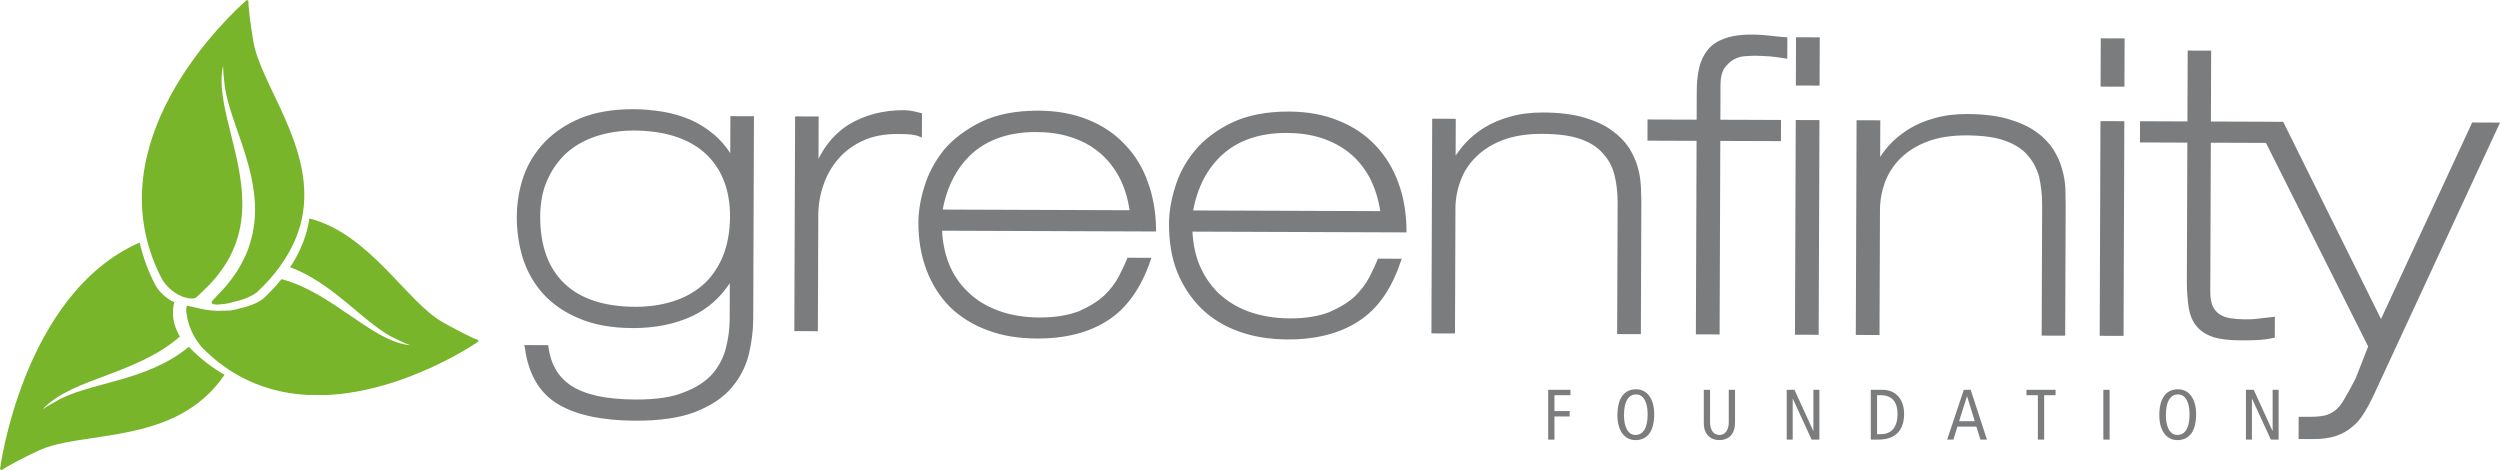
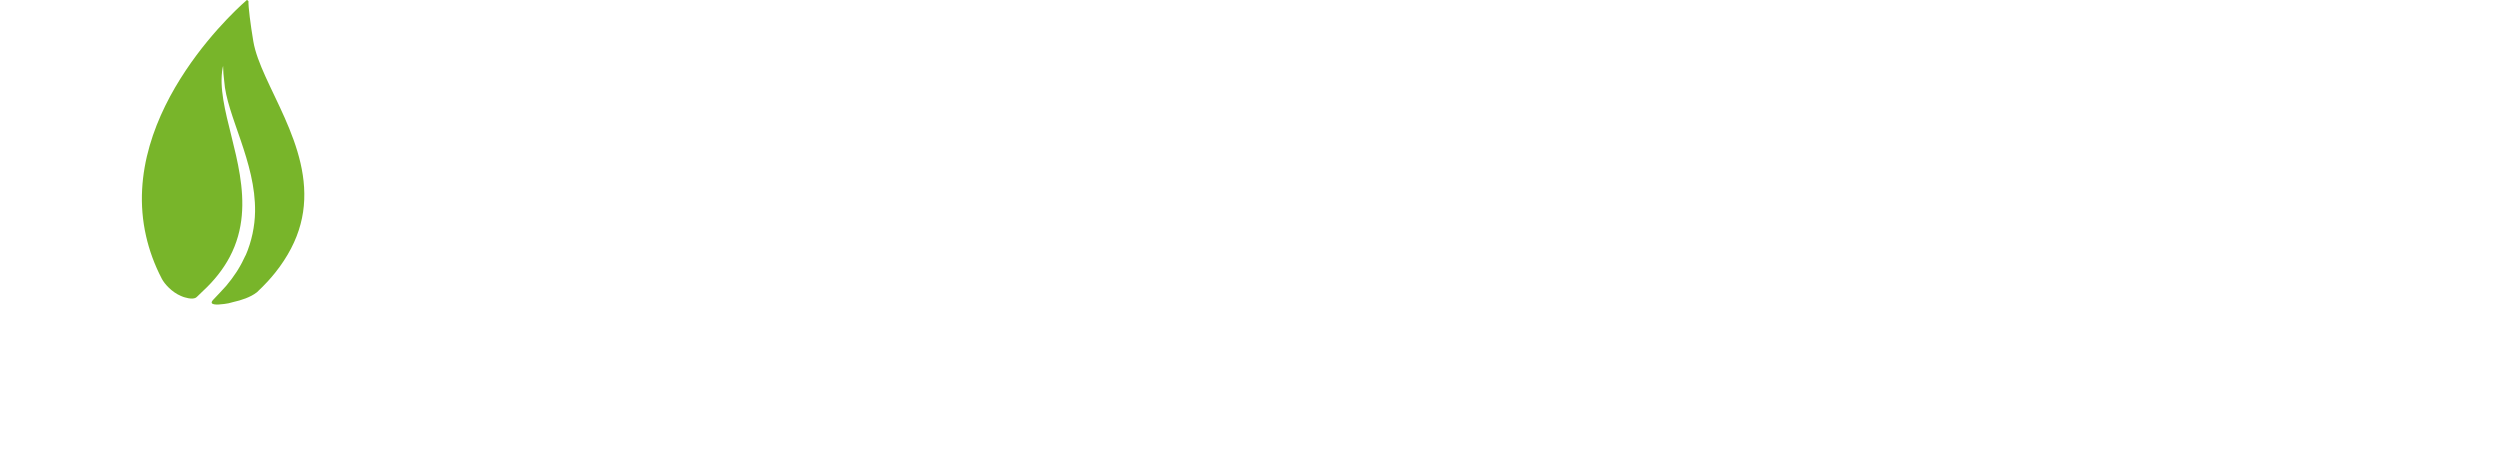
<svg xmlns="http://www.w3.org/2000/svg" id="Ebene_1" width="3003.78" height="564.73" viewBox="0 0 3003.78 564.73">
-   <path d="M226.79,416.7c-50.57,42.42-121.33,42.48-159.6,65.6-5.1,2.69-10.65,5.87-15.9,9.6l1.67-1.92c35.28-35.85,111.49-40.21,163.27-85.71-4.3-6.81-8.63-17.54-8.39-28.53,0-.35-.15-7.53,1.75-12.54-10.95-4.64-19.62-14.45-22.82-20.54-9.03-17.25-15.12-34.39-18.97-51.3C27.08,353.26,0,563.87,0,563.87l2.22,.86c4.95-3.81,25.15-14.45,43.48-23.08,53.8-25.38,165.78-5.41,224.1-91.31-14.93-8.51-29.38-19.55-43.01-33.64" fill="#78b52a" />
-   <path d="M573.82,408.24c-5.62-1.64-25.2-11.67-42.26-21.31-42.9-24.37-87.58-106.16-159.78-124.44-2.87,19.17-10.08,38.77-23.18,58.6,53.13,19.32,91.86,70.91,128,86.5,5.01,2.58,10.49,5.1,16.31,7.13l-2.38-.19c-45.02-5.93-91.94-63.26-152.28-79.16-2.69,3.34-5.54,6.68-8.59,10.03l-.17,.16c-4.11,4.42-8.37,8.83-13.11,13.24l-.18,.11c-7.46,5.95-19.37,9.75-27.73,11.55,0,0-2.05,.48-6.23,1.61-1.54,.3-3.33,.59-5.22,.84l-.08,.14-15.14,.45c-7.67,0-18.35-2.02-18.75-2.11l-18.46-4.24c-1.9,5-.14,10.75-.04,11.49,.24,1.68,2.09,19.75,17.56,38.1,13.63,14.09,28.07,25.13,43.01,33.64,26.89,15.37,55.35,22.5,83.55,24.12l24.34,.09c95.71-4.54,181.5-63.98,181.5-63.98,0,0,.91-1.96-.71-2.38" fill="#78b52a" />
  <path d="M295.21,306.41c-2.56,5.67-6.07,12.49-9.63,18.17l-1.77,2.76c-3.53,5.38-7.48,10.74-12.03,16.1-2.38,2.8-12.81,13.79-15.5,16.62-6.41,6.72,4.24,6.39,13.11,5.17,1.87-.25,3.69-.57,5.22-.84,4.16-1.13,6.21-1.63,6.21-1.63,8.38-1.8,20.28-5.58,27.76-11.55l.16-.1c4.74-4.4,9.02-8.81,13.13-13.22l.16-.18c3.06-3.34,5.89-6.69,8.59-10.04,3.84-4.76,7.23-9.53,10.34-14.25,13.1-19.86,20.32-39.45,23.18-58.6,12.03-80.57-51.11-153.4-59.79-205.26-3.33-19.71-6.14-42.06-5.82-48.14l-1.61-1.41h-.3s-155.8,131.57-121.11,283.71c3.85,16.9,9.94,34.03,18.96,51.29,3.22,6.11,11.88,15.91,22.84,20.55l2.71,1.1c.42,.09,11.72,4.35,16.04,.45l1.24-1.11c2.31-2.11,4.53-4.27,6.58-6.36,6.96-6.41,12.9-12.93,18.11-19.51,2.8-3.52,5.33-7.09,7.65-10.64,2.36-3.59,4.49-7.21,6.4-10.83,8.63-16.36,12.99-33.02,14.47-49.66,5.91-65.39-31.63-130.57-23-177.47l.54-2.38c.05,6.34,.59,12.55,1.33,18.17,2.78,41.43,38.05,97.16,37.08,157.13-.27,16.99-3.94,35.61-11.59,53.05" fill="#78b52a" />
-   <path d="M877.12,260.28c-.07,18.77-3.32,35.22-9.01,48.68-5.86,13.62-13.86,24.98-23.94,33.7-10.32,8.83-22.58,15.52-36.26,19.62-13.63,4.27-28.88,6.39-44.82,6.34-36.84-.14-65.36-9.39-84.61-27.71-19.52-18.31-29.54-45.47-29.42-80.82,.07-17.84,3.35-33.37,9.7-46.25,6.11-13,14.55-23.72,24.47-32.27,10.18-8.32,22.39-14.66,35.83-18.7,13.61-4.1,28.18-6.06,42.56-6.01,36.4,.13,65.29,9.16,85.2,26.91,19.8,17.8,30.44,43.68,30.32,76.5m27.88,122.27l.87-242.88-28.31-.1-.16,44.33c-5.58-8.31-11.65-15.47-18.71-21.55-8.9-7.57-18.65-13.94-29.22-18.52-10.47-4.47-21.9-7.73-33.4-9.68-11.87-1.77-23.28-2.91-34.37-2.95-24.86-.09-45.94,3.53-63.7,10.61-17.63,7.25-32.01,16.98-43.57,28.92-11.48,12.1-20.13,26-25.54,41.53-5.3,15.53-7.92,31.87-7.98,48.51-.06,16.86,2.45,33.75,7.34,49.82,5.3,16.02,13.41,30.39,24.44,42.57,11.35,12.3,25.92,22.49,43.57,29.64,17.37,7.49,39.11,11.31,63.82,11.4,27.1,.1,51.29-4.83,71.94-14.55,18.44-8.68,33.22-21.98,44.82-39.38l-.15,43.07c-.04,11.64-1.56,23.42-4.53,34.81-2.86,11.22-8.13,21.79-16.07,30.92-7.84,8.94-19.38,16.68-34.14,22.21-14.46,6.05-33.88,8.85-58.29,8.76-18.02-.06-33.62-1.55-46.62-4.48-12.54-2.8-23.35-7.16-31.64-12.72-7.88-5.44-14.08-12.14-18.13-19.7-4.46-7.79-6.95-16.49-8.3-25.76l-.35-2.66-28.72-.1,.75,3.3c4.15,31.73,17.65,54.52,39.71,67.66,21.88,13.15,53.15,19.76,93.22,19.91,29.4,.11,53.9-3.49,72.09-10.67,18.57-7.36,32.96-16.86,43.11-28.75,9.97-11.65,17.09-24.98,20.81-39.93,3.51-14.44,5.36-28.99,5.42-43.56m202.65-217.28l.11-29.13-2.13-.54c-3.8-1.15-7.08-1.69-9.66-2.27-2.71-.59-6.17-.95-9.74-.96-24.97-.09-47.11,5.71-65.95,16.97-15.55,9.62-28.09,23.57-36.88,41.5l.19-50.89-28.3-.1-.93,257.97,28.29,.1,.51-139.38c.04-12.43,2.1-24.69,6.2-36.36,4.02-11.85,10.1-22.3,17.84-31.25,7.6-8.89,17.67-16.46,29.57-21.88,11.88-5.54,26.11-8.14,42-8.08,6.85,.03,12.32,.21,15.95,.7,3.74,.46,6.79,1.05,9.09,2.05l3.85,1.57Zm249.54,87.3l-224.52-.81c5.17-28.13,17.16-50.81,35.53-67.57,19.23-16.97,45.23-25.69,76.83-25.57,14.51,.05,27.8,1.83,40.33,5.74,12.77,3.89,24.27,9.81,34.14,17.73,9.93,7.86,18.13,17.91,24.88,30.08,6.24,11.65,10.56,25.26,12.8,40.39m31.8,25.57v-2.88c-.26-20.15-3.48-39.22-9.91-56.63-6.11-17.41-15.49-32.64-27.65-45.07-11.81-12.71-26.52-22.6-43.88-29.64-17.3-7.14-37.67-10.9-59.65-10.98-27.52-.1-50.62,4.55-68.91,13.4-18.28,8.97-33.41,20.15-44.79,33.63-10.65,13.33-18.77,28.2-23.48,43.84-4.9,15.64-7.25,30.26-7.29,43.56-.08,21.35,3.42,40.82,10.09,57.95,6.56,16.94,16,31.72,28.28,43.97,12.45,11.9,27.68,21.34,45.1,27.63,17.54,6.57,37.15,9.75,59.2,9.82,34.2,.12,63.18-7.37,85.58-22.2,22.33-14.49,39.28-38.6,50.4-70.86l1.17-3.91-28.55-.1-.7,1.78c-2.38,5.58-5.52,12.54-9.68,20.52-4.3,8.04-9.79,15.56-17.47,22.9-7.79,7.17-17.89,13.52-30.35,18.95-12.39,4.85-28.35,7.72-47.81,7.65-18.48-.06-35.28-3.06-49.36-8.29-14.43-5.35-26.72-12.88-36.36-22.47-9.93-9.36-17.6-20.84-22.79-33.64-4.79-12.22-7.62-25.53-8.26-39.87l257.1,.93Zm269.4-24.48l-224.81-.81c5.23-28.13,16.99-50.82,35.72-67.57,18.94-16.97,45.11-25.69,76.89-25.57,14.04,.05,27.56,1.83,40.39,5.74,12.24,3.89,24.03,9.81,34.08,17.73,9.92,7.86,18.18,17.91,24.99,30.25,5.94,11.48,10.38,25.08,12.74,40.23m31.51,25.57v-2.88c-.26-20.15-3.24-39.22-9.74-56.63-6.33-17.41-15.66-32.64-27.54-45.07-12.04-12.71-26.68-22.6-44.34-29.64-16.95-7.14-37.32-10.9-59.66-10.98-26.94-.1-50.5,4.55-68.67,13.41-18.63,8.97-33.23,20.15-44.45,33.63-11.04,13.32-18.99,28.2-23.65,43.84-4.89,15.64-7.25,30.26-7.3,43.56-.08,21.35,2.96,40.82,9.7,57.95,6.85,16.94,16.52,31.72,28.91,43.97,12.11,11.9,27.16,21.34,44.64,27.63,17.82,6.57,37.5,9.75,59.54,9.82,34.14,.12,62.95-7.37,85.46-22.2,22.38-14.49,39.29-38.6,49.89-70.86l1.56-3.91-28.84-.1-.53,1.78c-2.26,5.58-5.52,12.53-9.63,20.52-4.17,8.04-10.01,15.56-17.29,22.9-7.8,7.17-18.07,13.52-30.64,18.94-12.22,4.86-28.18,7.73-47.7,7.66-18.42-.07-35.05-3.06-49.54-8.29-14.44-5.35-26.44-12.88-36.48-22.47-9.47-9.36-17.25-20.84-22.56-33.64-4.97-12.23-7.62-25.53-8.32-39.87l257.16,.93Zm281.59,122.26l.57-158.55c.01-4.89-.25-10.88-.51-18.36-.32-7.49-1.39-15.08-3.65-23.22-2.1-7.89-5.81-15.78-10.45-23.53-5.1-7.73-12.15-15.01-20.94-21.19-8.5-6.37-19.88-11.48-33.17-15.44-13.23-3.9-30.02-5.99-49.43-6.06-14.8-.05-27.92,1.69-39.51,5.04-11.87,3.18-22.13,7.82-31.02,13.13-8.83,5.67-16.74,11.86-22.98,18.92-4.34,4.77-7.81,9.64-11.46,14.59l.16-44.1-28.32-.1-.93,257.97,28.32,.1,.54-150.2c.04-11.28,2.05-22.56,6.22-33.48,3.85-10.69,10.04-20.28,18.59-28.55,8.38-8.43,19.23-15.3,32.26-20.26,13.26-4.96,29.05-7.44,47.52-7.38,18.19,.07,33.44,2.03,44.94,5.98,11.5,3.96,20.7,9.57,27.23,17.09,6.71,7.04,11.57,15.63,14.14,25.67,2.72,10.48,4,21.83,3.96,34.27l-.57,157.56,28.5,.1Zm175.92-330.91l.1-25.73-2.47-.14c-7.37-.59-14.16-1.36-20.72-2.08-22.67-2.32-39.55-.95-51.84,3.45-8.81,3.19-15.85,7.6-20.76,13.96-4.81,5.97-8.28,13.22-10.15,21.44-1.88,8.16-2.88,17.31-2.92,27.33l-.12,34.95-59.02-.21-.09,25.45,59.01,.21-.84,232.52,28.51,.1,.84-232.52,72.87,.26,.1-25.45-72.88-.26,.15-42.03c.03-8.81,1.72-15.54,4.9-20.24,3.47-4.55,7.23-8.11,11.61-10.39,4.44-2.23,8.76-3.6,13.26-3.7,5.01-.27,8.7-.55,11.92-.54,5.07,.02,11.29,.45,17.56,.76,6.33,.6,12.32,1.43,17.55,2.32l3.46,.52Zm38.65,73.71l-28.49-.1-.93,257.96,28.49,.1,.93-257.97Zm.15-41.45l.21-57.99-28.49-.1-.21,57.98,28.49,.11Zm295.11,300.48l.58-158.55c.01-4.89-.36-10.88-.34-18.35-.38-7.49-1.62-15.09-3.96-23.23-2.1-7.89-5.52-15.78-10.45-23.53-5.03-7.73-11.86-15.01-20.59-21.19-8.83-6.37-20.06-11.48-33.56-15.44-13.23-3.9-29.69-5.98-49.43-6.05-14.69-.05-27.87,1.68-39.39,5.04-11.81,3.18-22.2,7.81-30.92,13.13-8.93,5.66-16.56,11.86-23.09,18.91-4.44,4.77-8.03,9.64-11.15,14.59l.16-44.1-28.51-.1-.93,257.97,28.5,.1,.54-150.19c.04-11.29,2.09-22.56,5.99-33.49,4.13-10.69,10.26-20.28,18.59-28.54,8.61-8.44,19.23-15.3,32.48-20.26,12.92-4.96,28.87-7.45,47.06-7.38,18.26,.07,33.68,2.02,44.95,5.98,11.61,3.96,20.98,9.57,27.63,17.09,6.59,7.05,11.17,15.63,14.3,25.67,2.38,10.48,3.89,21.83,3.85,34.27l-.57,157.56,28.27,.1Zm71.04-257.71l-28.66-.1-.93,257.97,28.67,.1,.93-257.97Zm.15-41.45l.21-57.99-28.67-.1-.21,57.99,28.67,.1Zm451.26,43.13l-33.44-.12-109.55,236.11-116.71-235.31-.68-1.61-11.97-.05v-.05l-75.03-.27,.31-85.15-28.21-.1-.31,85.15-56.93-.21-.09,25.45,56.93,.21-.6,166.72c-.04,12.27,.96,22.69,2.19,31.45,1.52,9.14,4.55,16.47,9.36,22.24,4.64,5.94,11.42,10.23,19.99,13.2,8.23,2.67,19.04,3.93,32.63,3.98,6.16,.02,12.72,0,19.52-.27,7.08-.38,13.46-1.17,19.57-2.46l2.42-.45,.1-25.22-19.25,2.24c-11.79,1.57-24.18,1.01-34.12-.36-4.79-.76-9.62-2.45-13.06-4.88-3.56-2.14-6.25-5.49-8.31-9.71-1.77-4.15-2.9-9.97-2.87-17.38l.65-178.98,66.23,.24,122.82,244.59-15.06,38.37c-5.1,9.99-9.73,18.39-13.61,24.82-3.25,6.04-7.06,10.56-10.87,13.61-3.92,2.93-8.08,4.98-12.7,6.17-5.01,1.02-11.28,1.57-18.65,1.55l-12.61-.05-.1,26.72,17.33,.06c11,.04,19.99-1.2,27.3-3.65,7.61-2.57,14.18-6.17,19.45-10.75,5.71-4.42,10.22-9.81,13.98-15.96,3.83-5.93,7.47-12.59,11.07-20.05l152.89-329.82Z" fill="#7b7c7e" />
-   <path d="M2698.53,528.18h7.2v-49.04h.17l22.55,49.04h9.34v-59.84h-7.2v49.38h-.17l-22.55-49.38h-9.34v59.84Zm-96.2-29.32c0-18.43,6.69-24.95,14.58-24.95,10.11,0,13.89,11.66,13.89,23.75,0,18.43-6.69,24.95-14.58,24.95-10.11,0-13.89-11.66-13.89-23.75m-7.89,0c0,18.52,8.49,29.92,21.77,29.92,14.15,0,22.46-10.46,22.46-31.12,0-18.52-8.49-29.92-21.77-29.92-14.15,0-22.46,10.46-22.46,31.12m-67.26,29.32h7.55v-59.84h-7.55v59.84Zm-78.65,0h7.54v-53.32h13.72v-6.51h-34.98v6.51h13.72v53.32Zm-94.62-22.12l9.43-29.83h.17l9.17,29.83h-18.78Zm5.66-37.72l-20.06,59.84h7.54l4.8-15.6h22.8l4.8,15.6h7.89l-19.54-59.84h-8.23Zm-104.24,6.51h4.54c14.75,0,20.06,9.95,20.06,22.46,0,15.34-6.86,24.35-20.06,24.35h-4.54v-46.81Zm-7.54,53.32h9.34c22.46,0,30.69-13.54,30.69-30.86,0-13.46-5.75-21-11.06-24.69-3.43-2.4-7.97-4.29-15.95-4.29h-13.03v59.84Zm-101.03,0h7.2v-49.04h.17l22.55,49.04h9.34v-59.84h-7.2v49.38h-.17l-22.55-49.38h-9.34v59.84Zm-62.08-59.84h-7.54v38.92c0,9.34-4.11,15.35-11.23,15.35s-11.23-6-11.23-15.35v-38.92h-7.55v37.81c0,5.91,.34,9.17,2.4,13.37,2.49,4.97,7.72,9.26,16.37,9.26s13.88-4.29,16.37-9.26c2.06-4.2,2.4-7.46,2.4-13.37v-37.81Zm-133.45,30.52c0-18.43,6.69-24.95,14.57-24.95,10.12,0,13.89,11.66,13.89,23.75,0,18.43-6.69,24.95-14.57,24.95-10.12,0-13.89-11.66-13.89-23.75m-7.89,0c0,18.52,8.49,29.92,21.78,29.92,14.14,0,22.46-10.46,22.46-31.12,0-18.52-8.49-29.92-21.77-29.92-14.14,0-22.46,10.46-22.46,31.12m-83.19,29.32h7.55v-27.77h18.26v-6.52h-18.26v-19.03h19.2v-6.51h-26.75v59.84Z" fill="#7b7c7e" />
</svg>